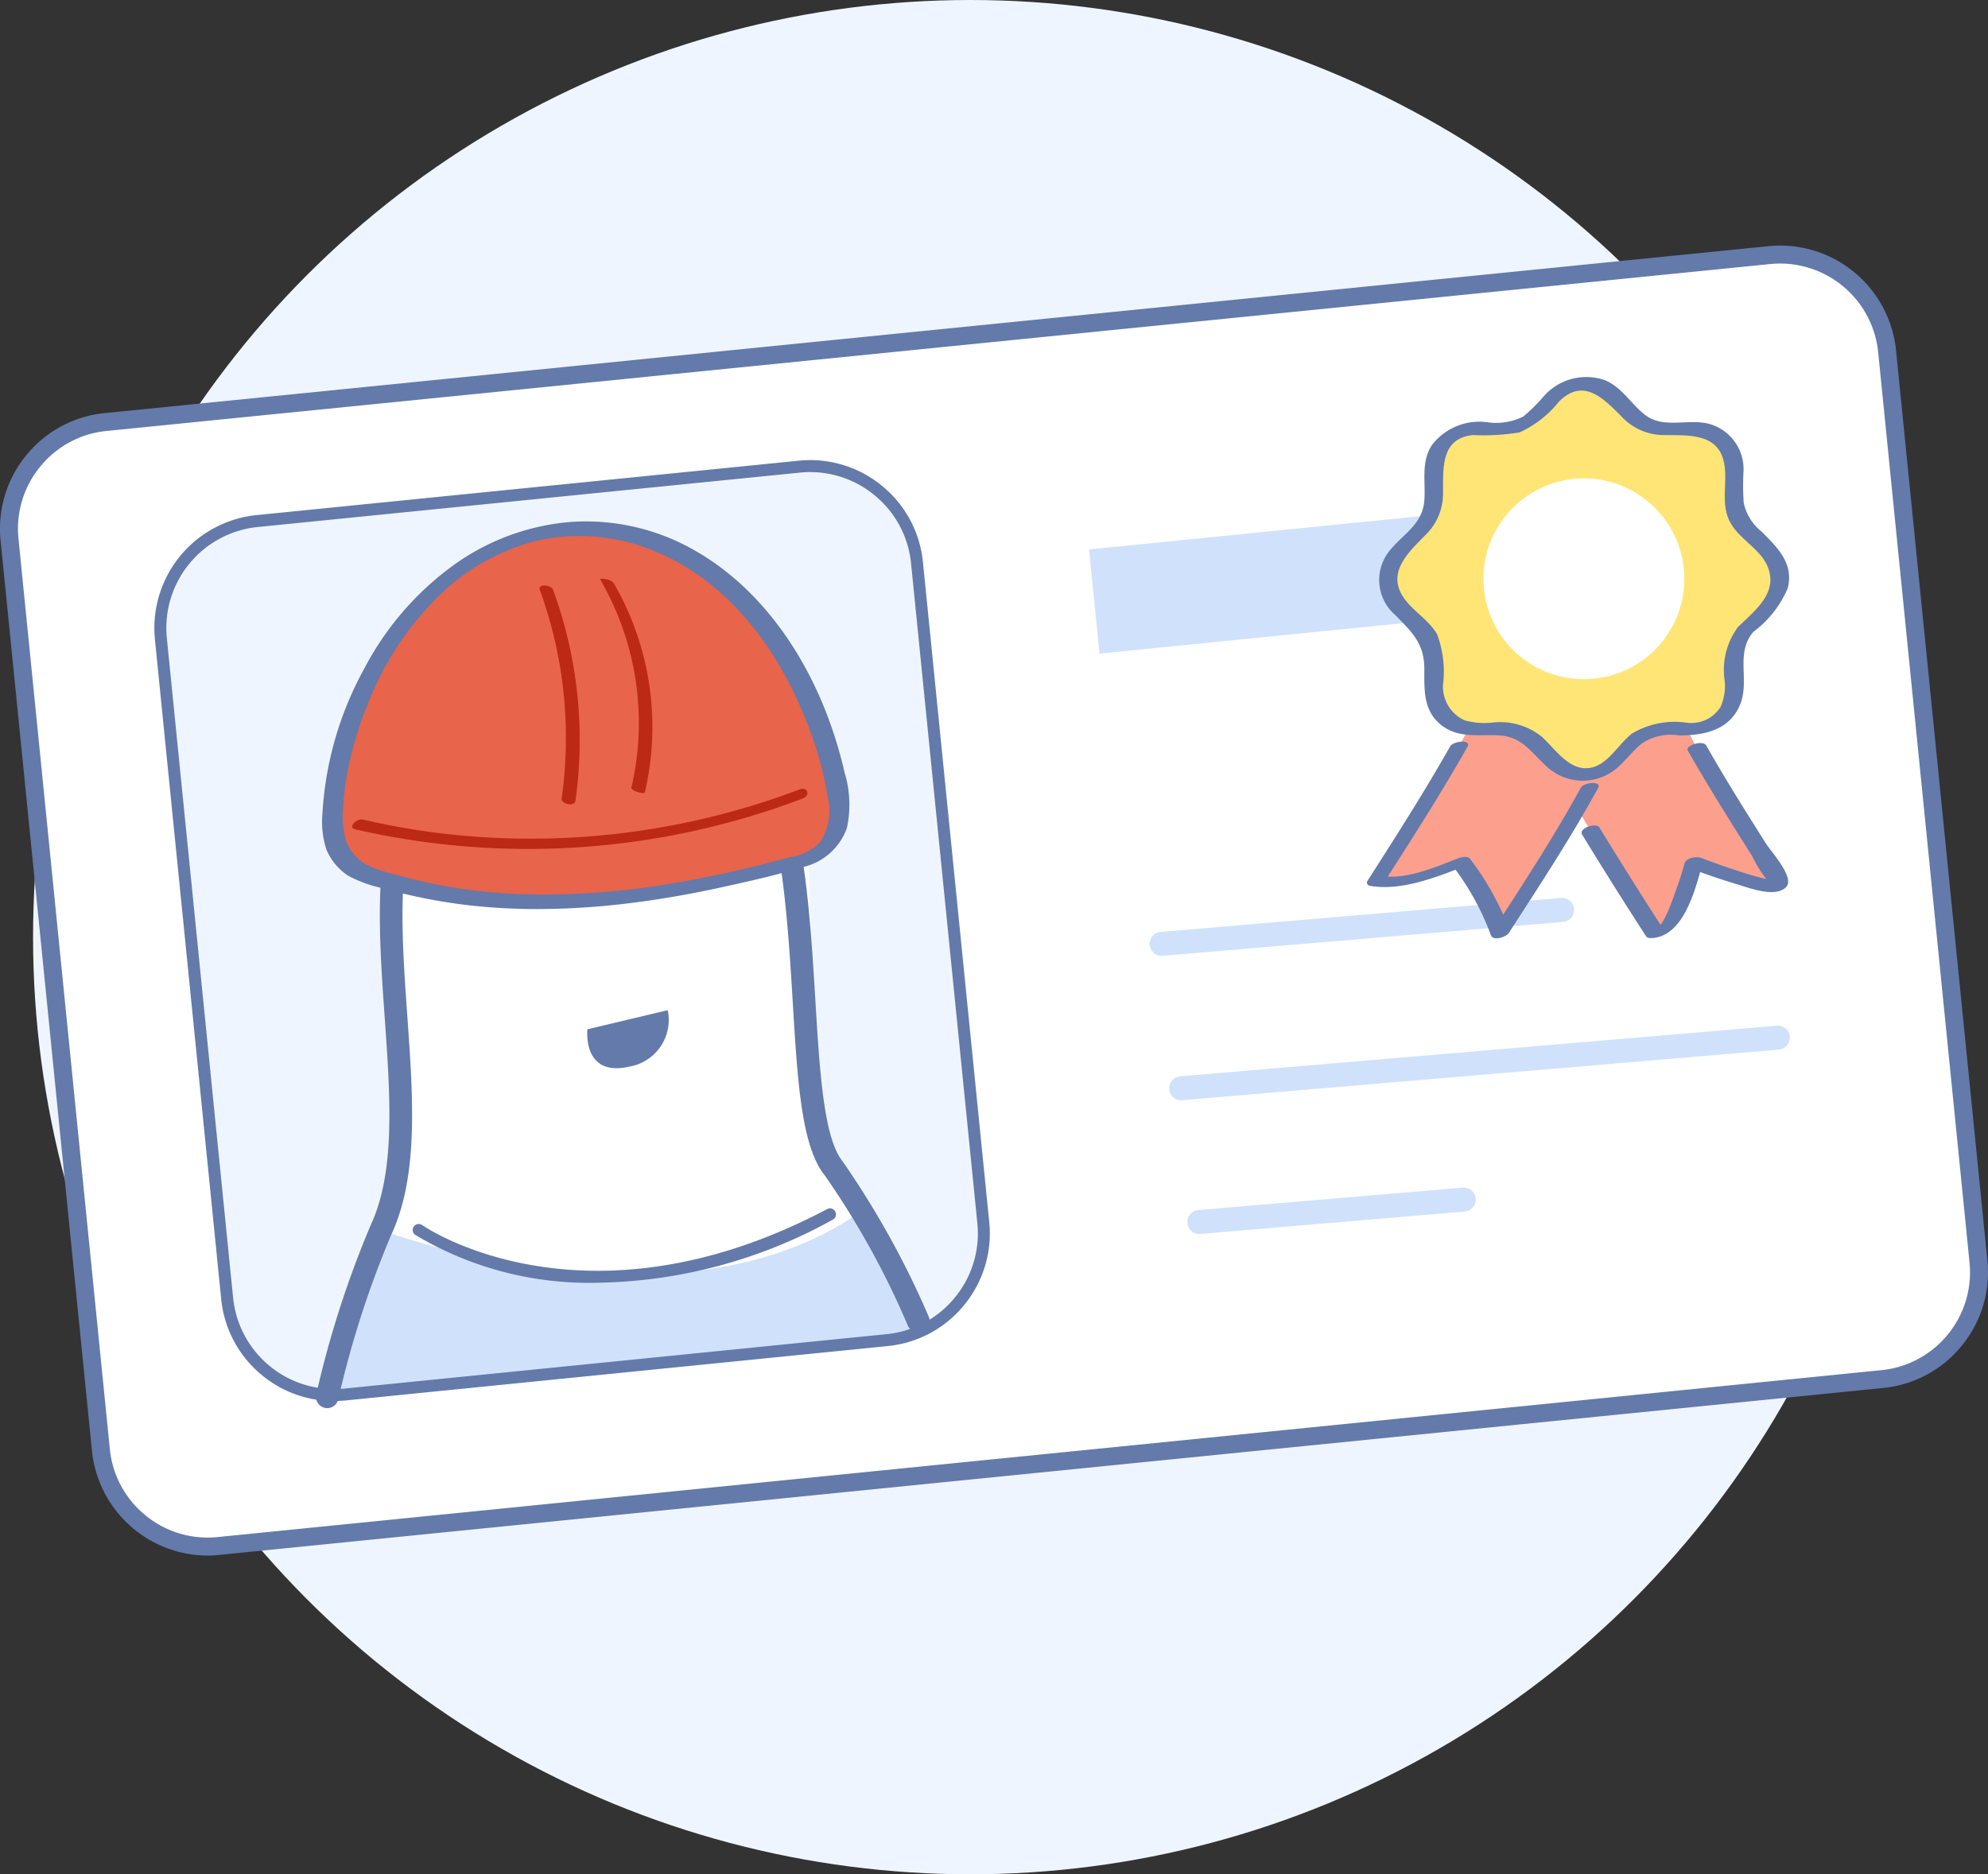
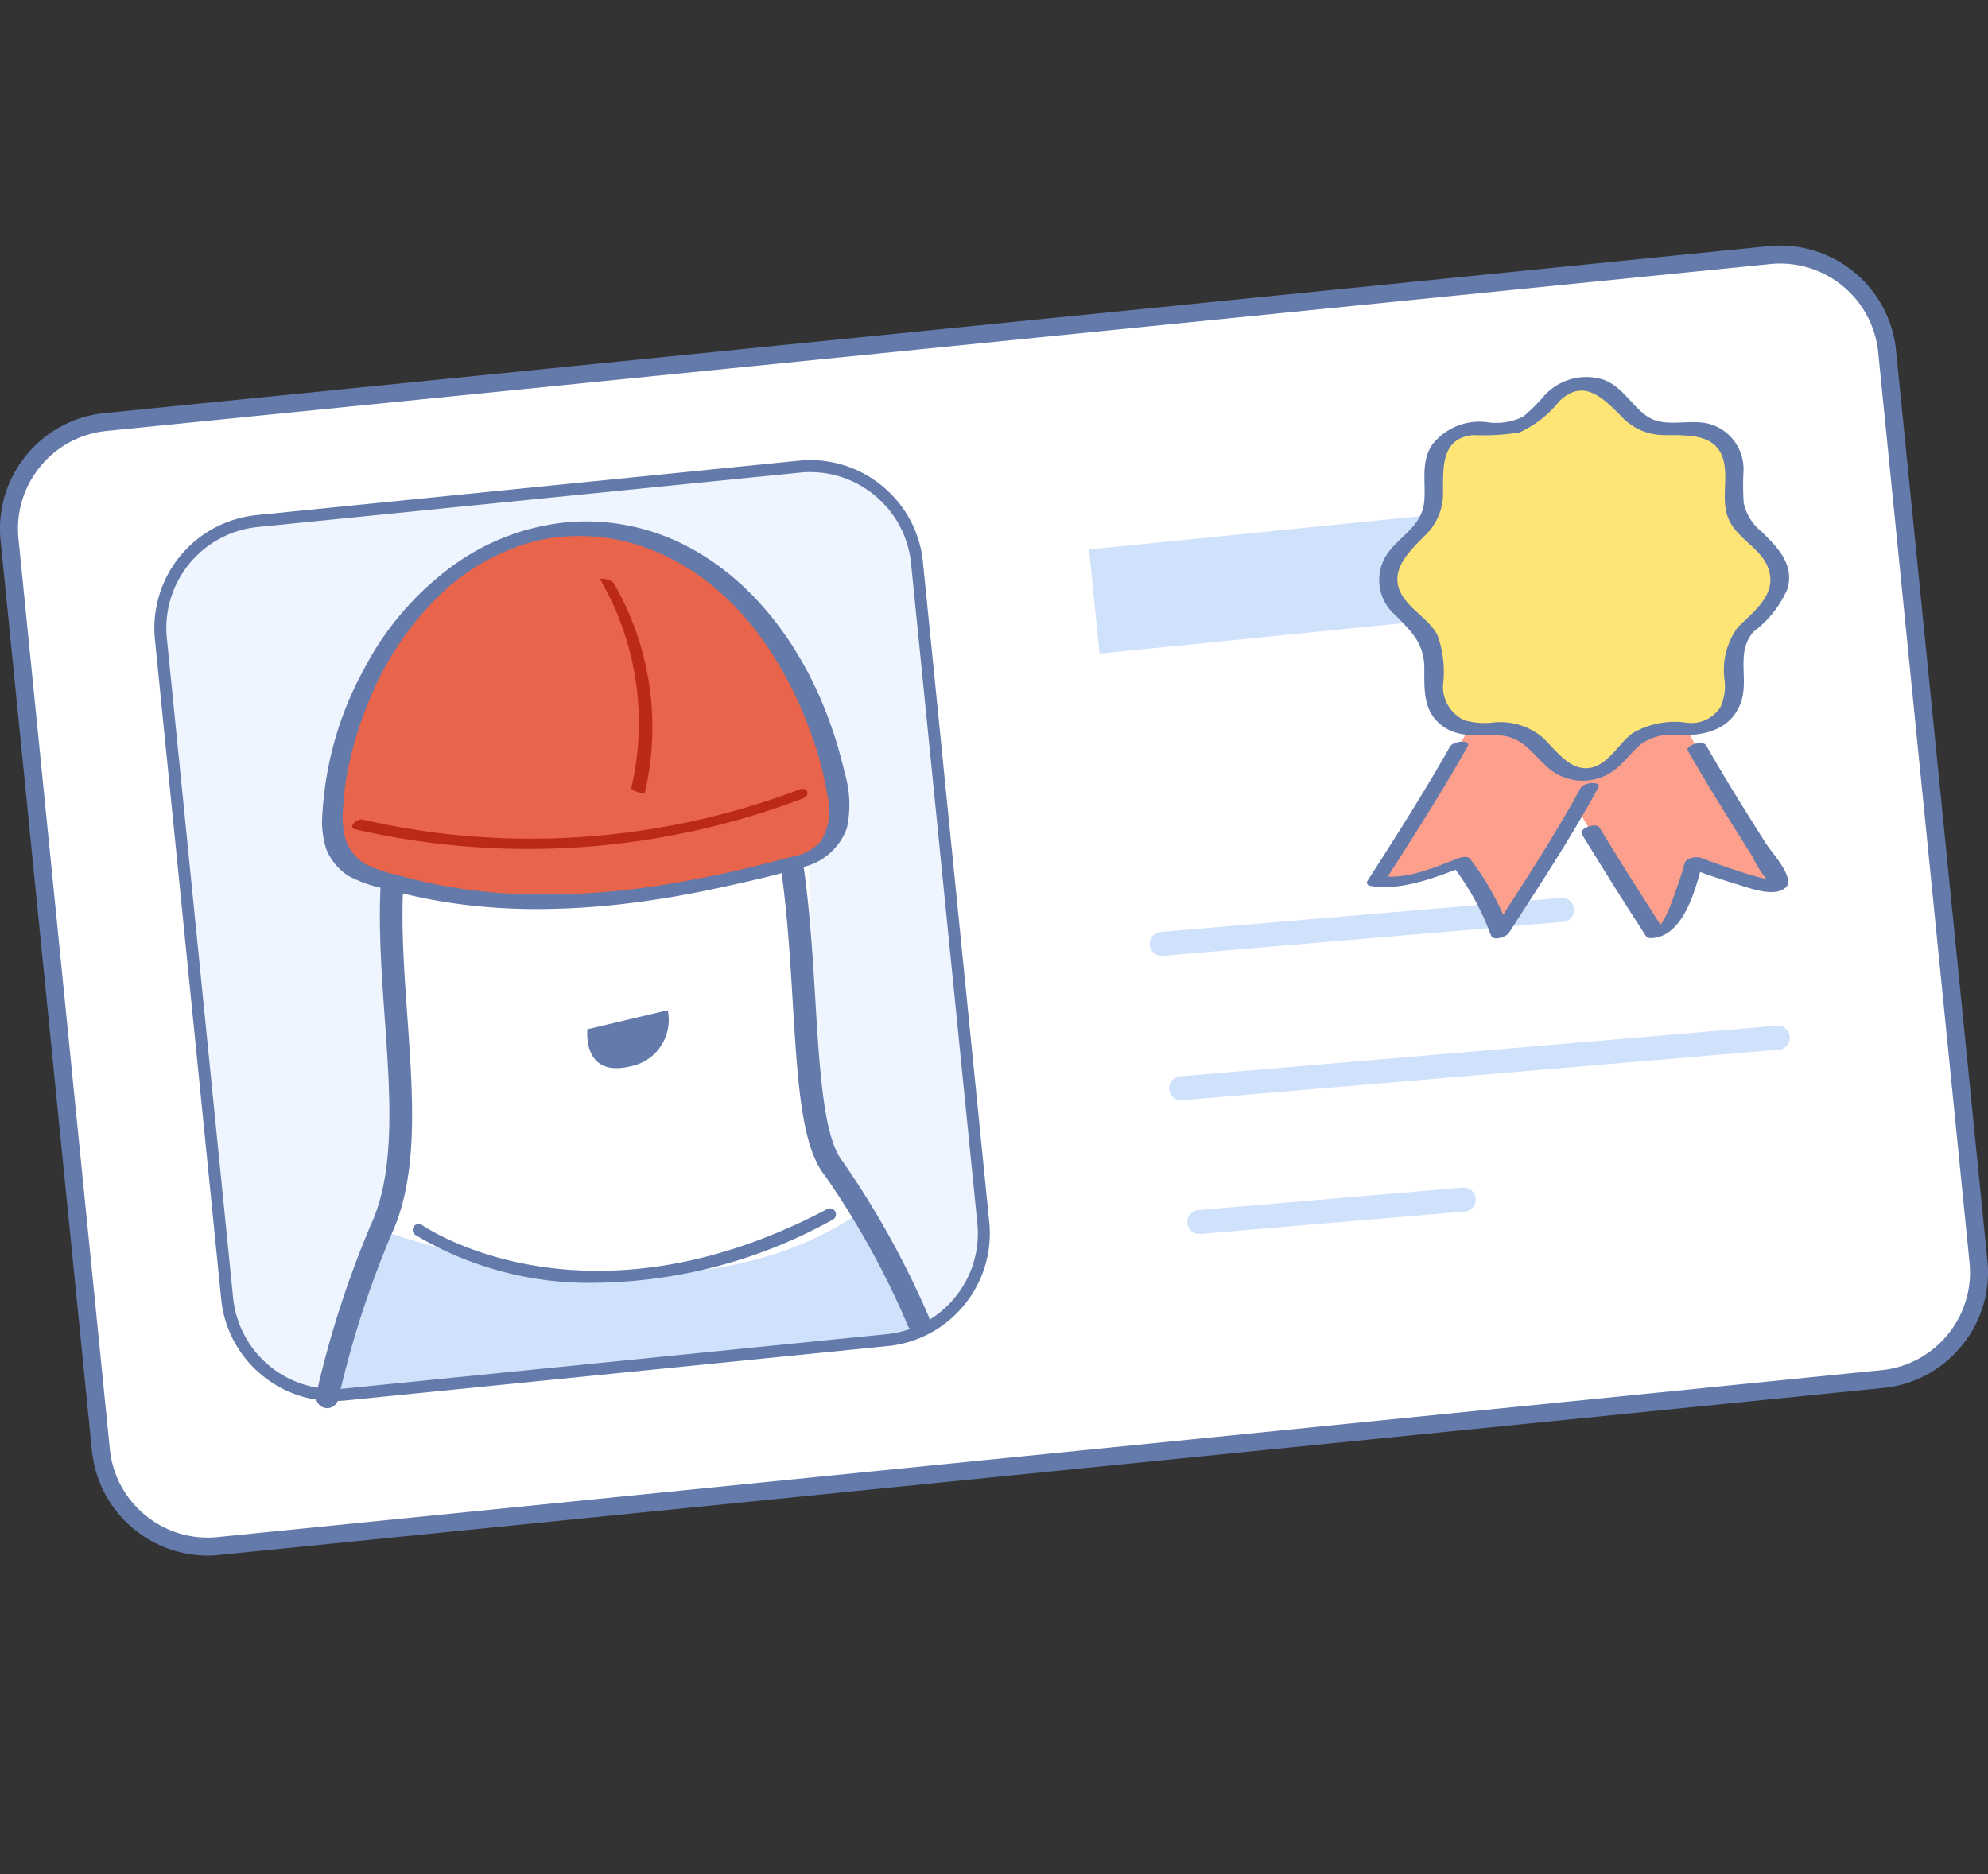
<svg xmlns="http://www.w3.org/2000/svg" width="104.99" height="99" viewBox="0 0 104.99 99">
  <rect x="0" y="0" width="104.99" height="99" fill="#333333" stroke="none" />
  <g data-name="그룹 18832" transform="translate(1669.039 -550.391)">
-     <circle data-name="타원 2906" cx="49.5" cy="49.5" r="49.5" transform="translate(-1667.293 550.391)" style="fill:#eff5ff" />
    <path data-name="패스 16200" d="m-1614.883 583.317-48.8 3.84 4.748 50.021 46.357-3.414z" transform="translate(-1.655 -10.177)" style="fill:#eff5ff" />
    <path data-name="패스 16201" d="m-1617.186 583.317-44.542 3.475 5.413 50.386 44.341-3.414z" transform="translate(-2.26 -10.177)" style="fill:#eff5ff" />
    <path data-name="패스 16202" d="m-1640.925 640.679 1.395-7.771V615.4l21.822-1.217.587 15.806 2.89 6.78z" transform="translate(-8.69 -19.717)" style="fill:#fff" />
    <path data-name="패스 16203" d="M-1615.953 642.958c-9.758 6.93-25.4 1.012-25.4 1.012l-1 2.493-2.216 10.476 32.662-4.687a300.897 300.897 0 0 0-4.046-9.294z" transform="translate(-7.564 -28.612)" style="fill:#d0e1fc" />
    <path data-name="패스 16204" d="m-1564.314 623.42-4.885-48.684a5.371 5.371 0 0 0-5.88-4.807l-88.471 8.878a5.369 5.369 0 0 0-4.807 5.88l4.885 48.683a5.37 5.37 0 0 0 5.88 4.807l88.471-8.877a5.371 5.371 0 0 0 4.807-5.88zm-57.365 3.817-29.246 2.935a5.371 5.371 0 0 1-5.88-4.807l-3.556-35.448a5.37 5.37 0 0 1 4.807-5.88l29.245-2.935a5.37 5.37 0 0 1 5.88 4.807l3.557 35.448a5.371 5.371 0 0 1-4.807 5.88z" transform="translate(-.203 -6.031)" style="fill:#fff" />
    <path data-name="패스 16205" d="M-1658.07 638.359a6.157 6.157 0 0 1-6.113-5.536l-4.825-48.078a6.109 6.109 0 0 1 1.358-4.506 6.106 6.106 0 0 1 4.147-2.226l87.865-8.817a6.153 6.153 0 0 1 6.732 5.5l4.825 48.078a6.11 6.11 0 0 1-1.358 4.507 6.109 6.109 0 0 1-4.147 2.225l-87.865 8.817a5.175 5.175 0 0 1-.619.036zm83.051-68.245c-.173 0-.347.009-.523.026l-87.866 8.817a5.162 5.162 0 0 0-3.506 1.883 5.163 5.163 0 0 0-1.149 3.81l4.824 48.078a5.164 5.164 0 0 0 1.883 3.506 5.167 5.167 0 0 0 3.81 1.148l87.866-8.816a5.166 5.166 0 0 0 3.506-1.883 5.164 5.164 0 0 0 1.149-3.811l-4.824-48.078a5.209 5.209 0 0 0-5.171-4.68z" transform="translate(0 -5.803)" style="fill:#637aaa" />
    <path data-name="패스 16206" d="M-1647.76 635.265a5.945 5.945 0 0 1-3.781-1.353 5.95 5.95 0 0 1-2.169-4.04l-3.5-34.842a6 6 0 0 1 5.363-6.559l28.64-2.874a5.958 5.958 0 0 1 4.39 1.323 5.948 5.948 0 0 1 2.169 4.04l3.5 34.842a5.95 5.95 0 0 1-1.323 4.391 5.951 5.951 0 0 1-4.04 2.169l-28.64 2.874a6.582 6.582 0 0 1-.609.029zm25.166-49.067a5.367 5.367 0 0 0-.545.028l-28.641 2.874a5.364 5.364 0 0 0-4.8 5.866l3.5 34.842a5.36 5.36 0 0 0 5.867 4.8l28.64-2.874a5.318 5.318 0 0 0 3.613-1.939 5.321 5.321 0 0 0 1.184-3.926l-3.5-34.842a5.32 5.32 0 0 0-1.939-3.613 5.319 5.319 0 0 0-3.38-1.214z" transform="translate(-3.648 -10.872)" style="fill:#637aaa" />
    <path data-name="패스 16207" d="M-1580.527 622.1a.634.634 0 0 1-.63-.579.633.633 0 0 1 .577-.684l21.149-1.794a.634.634 0 0 1 .684.577.633.633 0 0 1-.577.685l-21.149 1.793a.46.46 0 0 1-.054.002z" transform="translate(-27.164 -21.221)" style="fill:#d0e1fc" />
    <path data-name="패스 16208" d="M-1577.648 643.634a.633.633 0 0 1-.63-.579.634.634 0 0 1 .578-.684l13.965-1.185a.632.632 0 0 1 .685.578.634.634 0 0 1-.578.684l-13.965 1.184a.439.439 0 0 1-.055.002z" transform="translate(-28.053 -28.064)" style="fill:#d0e1fc" />
    <path data-name="패스 16209" d="M-1579.037 632.744a.633.633 0 0 1-.63-.579.632.632 0 0 1 .577-.684l31.515-2.673a.635.635 0 0 1 .684.578.633.633 0 0 1-.577.684l-31.515 2.672z" transform="translate(-27.624 -24.238)" style="fill:#d0e1fc" />
    <path data-name="패스 16210" d="M-1644.287 640.042a.619.619 0 0 1-.145-.018.6.6 0 0 1-.436-.726 52.889 52.889 0 0 1 2.871-8.92c1.318-2.833 1.037-6.782.741-10.963-.559-7.877-1.193-16.8 9.765-19.26 3.225-.723 5.868-.332 7.853 1.161 4.282 3.222 4.751 10.972 5.127 17.2.226 3.73.439 7.253 1.436 8.488a46.653 46.653 0 0 1 4.538 8.18.6.6 0 0 1-.293.8.6.6 0 0 1-.795-.293 43.768 43.768 0 0 0-4.382-7.931c-1.237-1.532-1.441-4.9-1.7-9.168-.362-5.982-.812-13.426-4.653-16.316-1.715-1.291-3.962-1.6-6.87-.95-9.951 2.23-9.382 10.25-8.832 18.007.308 4.34.6 8.438-.849 11.552a51.734 51.734 0 0 0-2.8 8.7.6.6 0 0 1-.576.457z" transform="translate(-7.466 -15.273)" style="fill:#637aaa" />
    <path data-name="패스 16211" d="M-1627.706 646.7a17.875 17.875 0 0 1-9.653-2.529.316.316 0 0 1-.073-.441.317.317 0 0 1 .441-.074c.084.06 8.577 5.922 21.389-.846a.314.314 0 0 1 .427.132.315.315 0 0 1-.132.427 26.393 26.393 0 0 1-12.399 3.331z" transform="translate(-9.752 -28.555)" style="fill:#637aaa" />
    <path data-name="패스 16212" d="M-1624.142 628.63s-.291 2.553 2.225 1.968a2.5 2.5 0 0 0 2.017-2.976" transform="translate(-13.874 -23.872)" style="fill:#637aaa" />
    <path data-name="패스 16213" d="M-1643.409 607.558a2.139 2.139 0 0 1-.176-.7 17 17 0 0 1 1.86-8.056c2.091-4.359 6.163-7.919 11.151-8 5.09-.086 9.34 3.466 11.559 7.867a21.948 21.948 0 0 1 1.736 4.514c.4 1.572.954 3.772-.718 4.787a9.1 9.1 0 0 1-2.312.76c-.812.229-1.639.416-2.462.6-1.667.371-3.35.673-5.046.88a33.993 33.993 0 0 1-10.148-.153q-.6-.108-1.188-.242-.409-.094-.814-.2a15.324 15.324 0 0 1-2.216-.7 2.7 2.7 0 0 1-1.226-1.357z" transform="translate(-7.859 -12.49)" style="fill:#e8644b" />
    <path data-name="패스 16214" d="M-1616.818 603.528c-1.219-5.308-4.112-9.59-7.935-11.752a11.55 11.55 0 0 0-6.48-1.5 12.263 12.263 0 0 0-6.461 2.45 15.756 15.756 0 0 0-4.494 5.3 17.97 17.97 0 0 0-2.209 7.648 4.72 4.72 0 0 0 .209 1.906l.005.014.008.018a3.065 3.065 0 0 0 1.146 1.361 6.835 6.835 0 0 0 1.748.639l.24.064a29.291 29.291 0 0 0 4.184.829 31.8 31.8 0 0 0 3.812.223 40.5 40.5 0 0 0 5.216-.356c1.445-.187 2.972-.455 4.538-.8s2.885-.638 4.2-1.047a3.23 3.23 0 0 0 2.392-2.08 5.849 5.849 0 0 0-.119-2.917zm-3.45 4.606a59.653 59.653 0 0 1-5.432 1.198 39.45 39.45 0 0 1-8.428.6 28.3 28.3 0 0 1-4.165-.488 30.157 30.157 0 0 1-1.965-.464l-.269-.071a7.056 7.056 0 0 1-1.615-.562 2.5 2.5 0 0 1-.985-1.158 4.45 4.45 0 0 1-.175-1.846 13.4 13.4 0 0 1 .219-1.823 19.184 19.184 0 0 1 1.062-3.578 16.245 16.245 0 0 1 3.592-5.576 11.408 11.408 0 0 1 5.46-3.119 10.314 10.314 0 0 1 6.2.609c4.958 2.089 7.3 7.064 8.262 9.845a17.171 17.171 0 0 1 .786 3.068 3.044 3.044 0 0 1-.4 2.433 2.692 2.692 0 0 1-1.491.766z" transform="translate(-7.613 -12.32)" style="fill:#637aaa" />
    <path data-name="패스 16215" d="M-1618.5 610.735a40.058 40.058 0 0 1-17.943 2.421 38.715 38.715 0 0 1-5.114-.835c-.311-.072-.827.417-.381.52a40.744 40.744 0 0 0 18.512-.066 40.691 40.691 0 0 0 5.1-1.564c.433-.165.266-.643-.172-.477z" transform="translate(-8.324 -18.642)" style="fill:#bc2915" />
-     <path data-name="패스 16216" d="M-1627.08 595.385a23.1 23.1 0 0 1 1.181 11.137c-.048.341-.771.165-.73-.119a22.846 22.846 0 0 0-1.148-11.01c-.13-.36.6-.283.7-.008z" transform="translate(-12.749 -13.835)" style="fill:#bc2915" />
    <path data-name="패스 16217" d="M-1622.439 594.877a15.167 15.167 0 0 1 1.64 11.036c-.03.126-.752-.075-.712-.243a15.068 15.068 0 0 0-1.635-10.974c-.062-.108.267-.044.295-.037a.689.689 0 0 1 .412.218z" transform="translate(-14.183 -13.675)" style="fill:#bc2915" />
    <path data-name="사각형 19955" transform="rotate(-5.73 4983.102 16390.316)" style="fill:#d0e1fc" d="M0 0h32.51v5.529H0z" />
    <path data-name="패스 16218" d="M-1539.762 610.471c.612.974-4.5-.984-4.5-.984s-.99 3.739-2.054 3.725c0 0-3.784-5.857-4.836-7.888s-3.583-8.358-3.583-8.358l3.275-1.371 3.275-1.372s2.638 6.42 3.682 8.455 4.293 7.078 4.741 7.793z" transform="translate(-35.332 -13.549)" style="fill:#fc9f8d" />
    <g data-name="그룹 18828">
      <path data-name="패스 16219" d="M-1542.538 607.583c.716 1.264 1.476 2.5 2.243 3.734q.579.932 1.167 1.858a5.958 5.958 0 0 0 .832 1.31c.036.03.056.138.1.156.075.033.434-.122.4-.165a2.668 2.668 0 0 0-.572-.093 15.826 15.826 0 0 1-1.513-.433q-.983-.32-1.95-.689c-.244-.093-.8-.009-.878.3-.126.469-.276.934-.444 1.39-.136.37-.656 1.966-1.054 2.008l.386.075q-1.725-2.672-3.387-5.385c-.163-.267-1.115.041-.908.379q1.656 2.715 3.387 5.385c.067.1.288.086.385.075 1.662-.176 2.258-2.737 2.612-4.053l-.878.3a37.74 37.74 0 0 0 2.654.911c.6.18 2.081.763 2.629.135.437-.5-.811-1.852-1.077-2.274-1.079-1.708-2.158-3.42-3.154-5.178-.183-.323-1.124 0-.978.262z" transform="translate(-37.368 -17.555)" style="fill:#637aab" />
    </g>
    <path data-name="패스 16220" d="M-1563.846 610.471c1.28.287 4.5-.984 4.5-.984a14.871 14.871 0 0 1 2.055 3.725s3.784-5.857 4.836-7.888 3.583-8.358 3.583-8.358l-3.275-1.371-3.275-1.372s-2.638 6.42-3.681 8.455-4.743 7.793-4.743 7.793z" transform="translate(-32.515 -13.549)" style="fill:#fc9f8d" />
    <g data-name="그룹 18829">
      <path data-name="패스 16221" d="M-1560.156 607.339c-1.366 2.417-2.865 4.763-4.363 7.1-.088.137.013.25.156.273 1.631.276 3.489-.461 4.987-1.048l-.647-.009a13.814 13.814 0 0 1 2.02 3.665c.121.328.812.083.944-.121 1.623-2.513 3.28-5.029 4.713-7.656.22-.4-.756-.3-.91-.019-1.434 2.626-3.09 5.142-4.713 7.655l.944-.122a14.322 14.322 0 0 0-2.089-3.785c-.13-.167-.5-.066-.646-.008-1.168.457-2.736 1.132-4 .919l.155.274c1.5-2.336 3-4.682 4.364-7.1.224-.4-.752-.3-.91-.019z" transform="translate(-32.297 -17.527)" style="fill:#637aab" />
    </g>
    <path data-name="패스 16222" d="m-1544.042 592.683 1.167-1.167a2.119 2.119 0 0 0 0-3l-1.167-1.167a2.12 2.12 0 0 1-.62-1.5V584.2a2.12 2.12 0 0 0-2.12-2.119h-1.65a2.12 2.12 0 0 1-1.5-.62l-1.167-1.167a2.119 2.119 0 0 0-3 0l-1.167 1.167a2.119 2.119 0 0 1-1.5.62h-1.65a2.119 2.119 0 0 0-2.12 2.119v1.651a2.119 2.119 0 0 1-.621 1.5l-1.167 1.167a2.119 2.119 0 0 0 0 3l1.167 1.167a2.117 2.117 0 0 1 .621 1.5v1.651a2.119 2.119 0 0 0 2.12 2.119h1.65a2.12 2.12 0 0 1 1.5.621l1.167 1.167a2.12 2.12 0 0 0 3 0l1.167-1.167a2.121 2.121 0 0 1 1.5-.621h1.65a2.12 2.12 0 0 0 2.12-2.119v-1.651a2.118 2.118 0 0 1 .62-1.502z" transform="translate(-32.796 -9.052)" style="fill:#ffe576" />
    <g data-name="그룹 18830">
      <path data-name="패스 16223" d="M-1543.85 592.659a5.627 5.627 0 0 0 1.807-2.3c.33-1.315-.542-2.149-1.378-2.985a2.659 2.659 0 0 1-.947-1.526 13.8 13.8 0 0 1-.014-1.617 2.481 2.481 0 0 0-1.805-2.551c-1.092-.294-2.4.271-3.367-.458-.763-.574-1.248-1.5-2.171-1.86a2.991 2.991 0 0 0-3.251.915 9.258 9.258 0 0 1-1.027 1.011 3.2 3.2 0 0 1-1.934.3 3.155 3.155 0 0 0-2.889 1.2c-.6.9-.334 1.929-.409 2.936-.1 1.308-1.168 1.783-1.889 2.724a2.449 2.449 0 0 0 .356 3.331c.872.893 1.532 1.494 1.532 2.832 0 1.114-.068 2.242.925 3 .929.708 1.993.453 3.067.524 1.2.079 1.7.957 2.523 1.69a2.789 2.789 0 0 0 3.836-.13c.385-.361.719-.8 1.128-1.128a2.758 2.758 0 0 1 1.984-.432c1.319 0 2.664-.27 3.221-1.646.511-1.266-.278-2.71.7-3.83.4-.458-.535-.575-.811-.26a3.82 3.82 0 0 0-.709 2.863 2.706 2.706 0 0 1-.219 1.367 1.82 1.82 0 0 1-1.816.83 4.4 4.4 0 0 0-2.849.569c-.694.522-1.228 1.567-2.1 1.794-1.168.3-1.935-.946-2.67-1.613a3.49 3.49 0 0 0-2.629-.75 3.9 3.9 0 0 1-1.449-.12 1.952 1.952 0 0 1-1.145-1.867 5.668 5.668 0 0 0-.308-2.672c-.421-.739-1.214-1.187-1.714-1.863-1-1.351.147-2.426 1.05-3.343a3.043 3.043 0 0 0 .973-2.308c.012-1.278-.122-2.836 1.576-3.016a11.88 11.88 0 0 0 2.464-.14 5.724 5.724 0 0 0 2.1-1.645c1.278-1.247 2.311-.167 3.257.772a3.052 3.052 0 0 0 2.268 1.013c1.329.022 2.972-.131 3.207 1.646.132 1-.208 2.046.3 2.974s1.662 1.418 2.013 2.438c.465 1.351-.757 2.237-1.593 3.072-.43.425.515.551.806.259z" transform="translate(-32.582 -8.899)" style="fill:#637aab" />
    </g>
    <g data-name="그룹 18831">
-       <path data-name="패스 16224" d="M-1545.037 592.27a5.305 5.305 0 0 0-5.305-5.305 5.305 5.305 0 0 0-5.305 5.305 5.3 5.3 0 0 0 5.305 5.3 5.3 5.3 0 0 0 5.305-5.3z" transform="translate(-35.049 -11.305)" style="fill:#fff" />
-     </g>
+       </g>
  </g>
</svg>